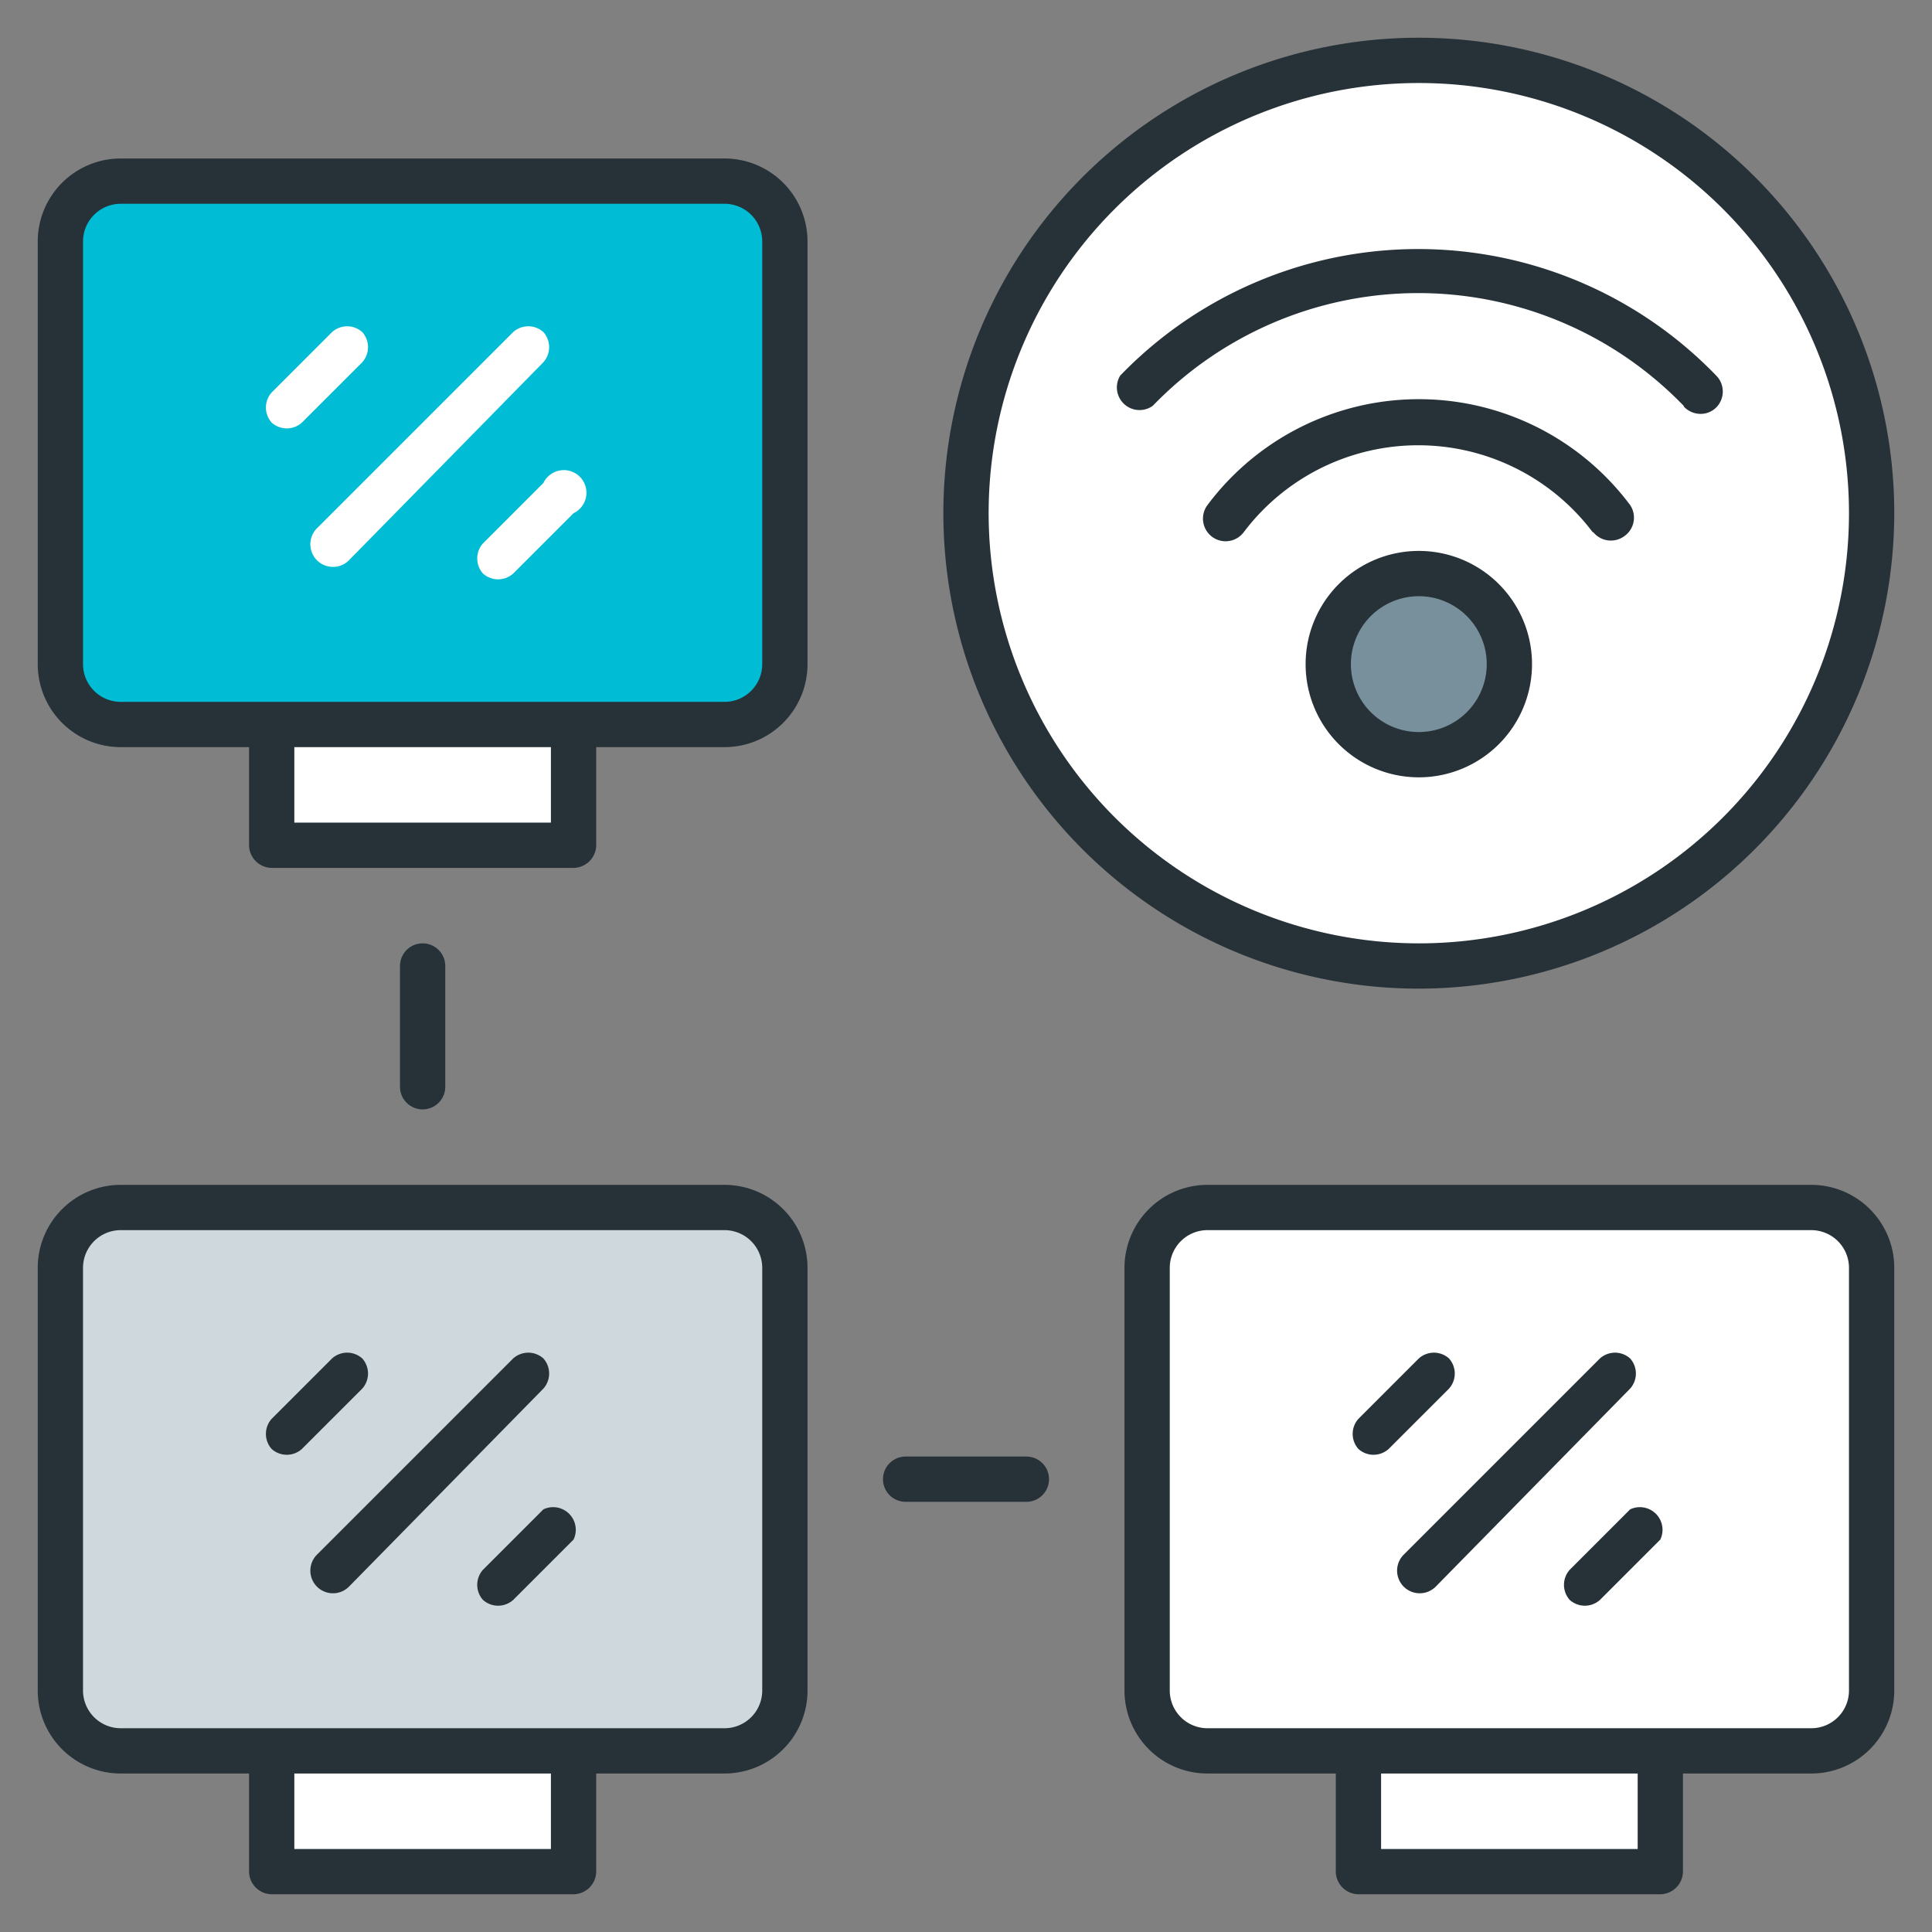
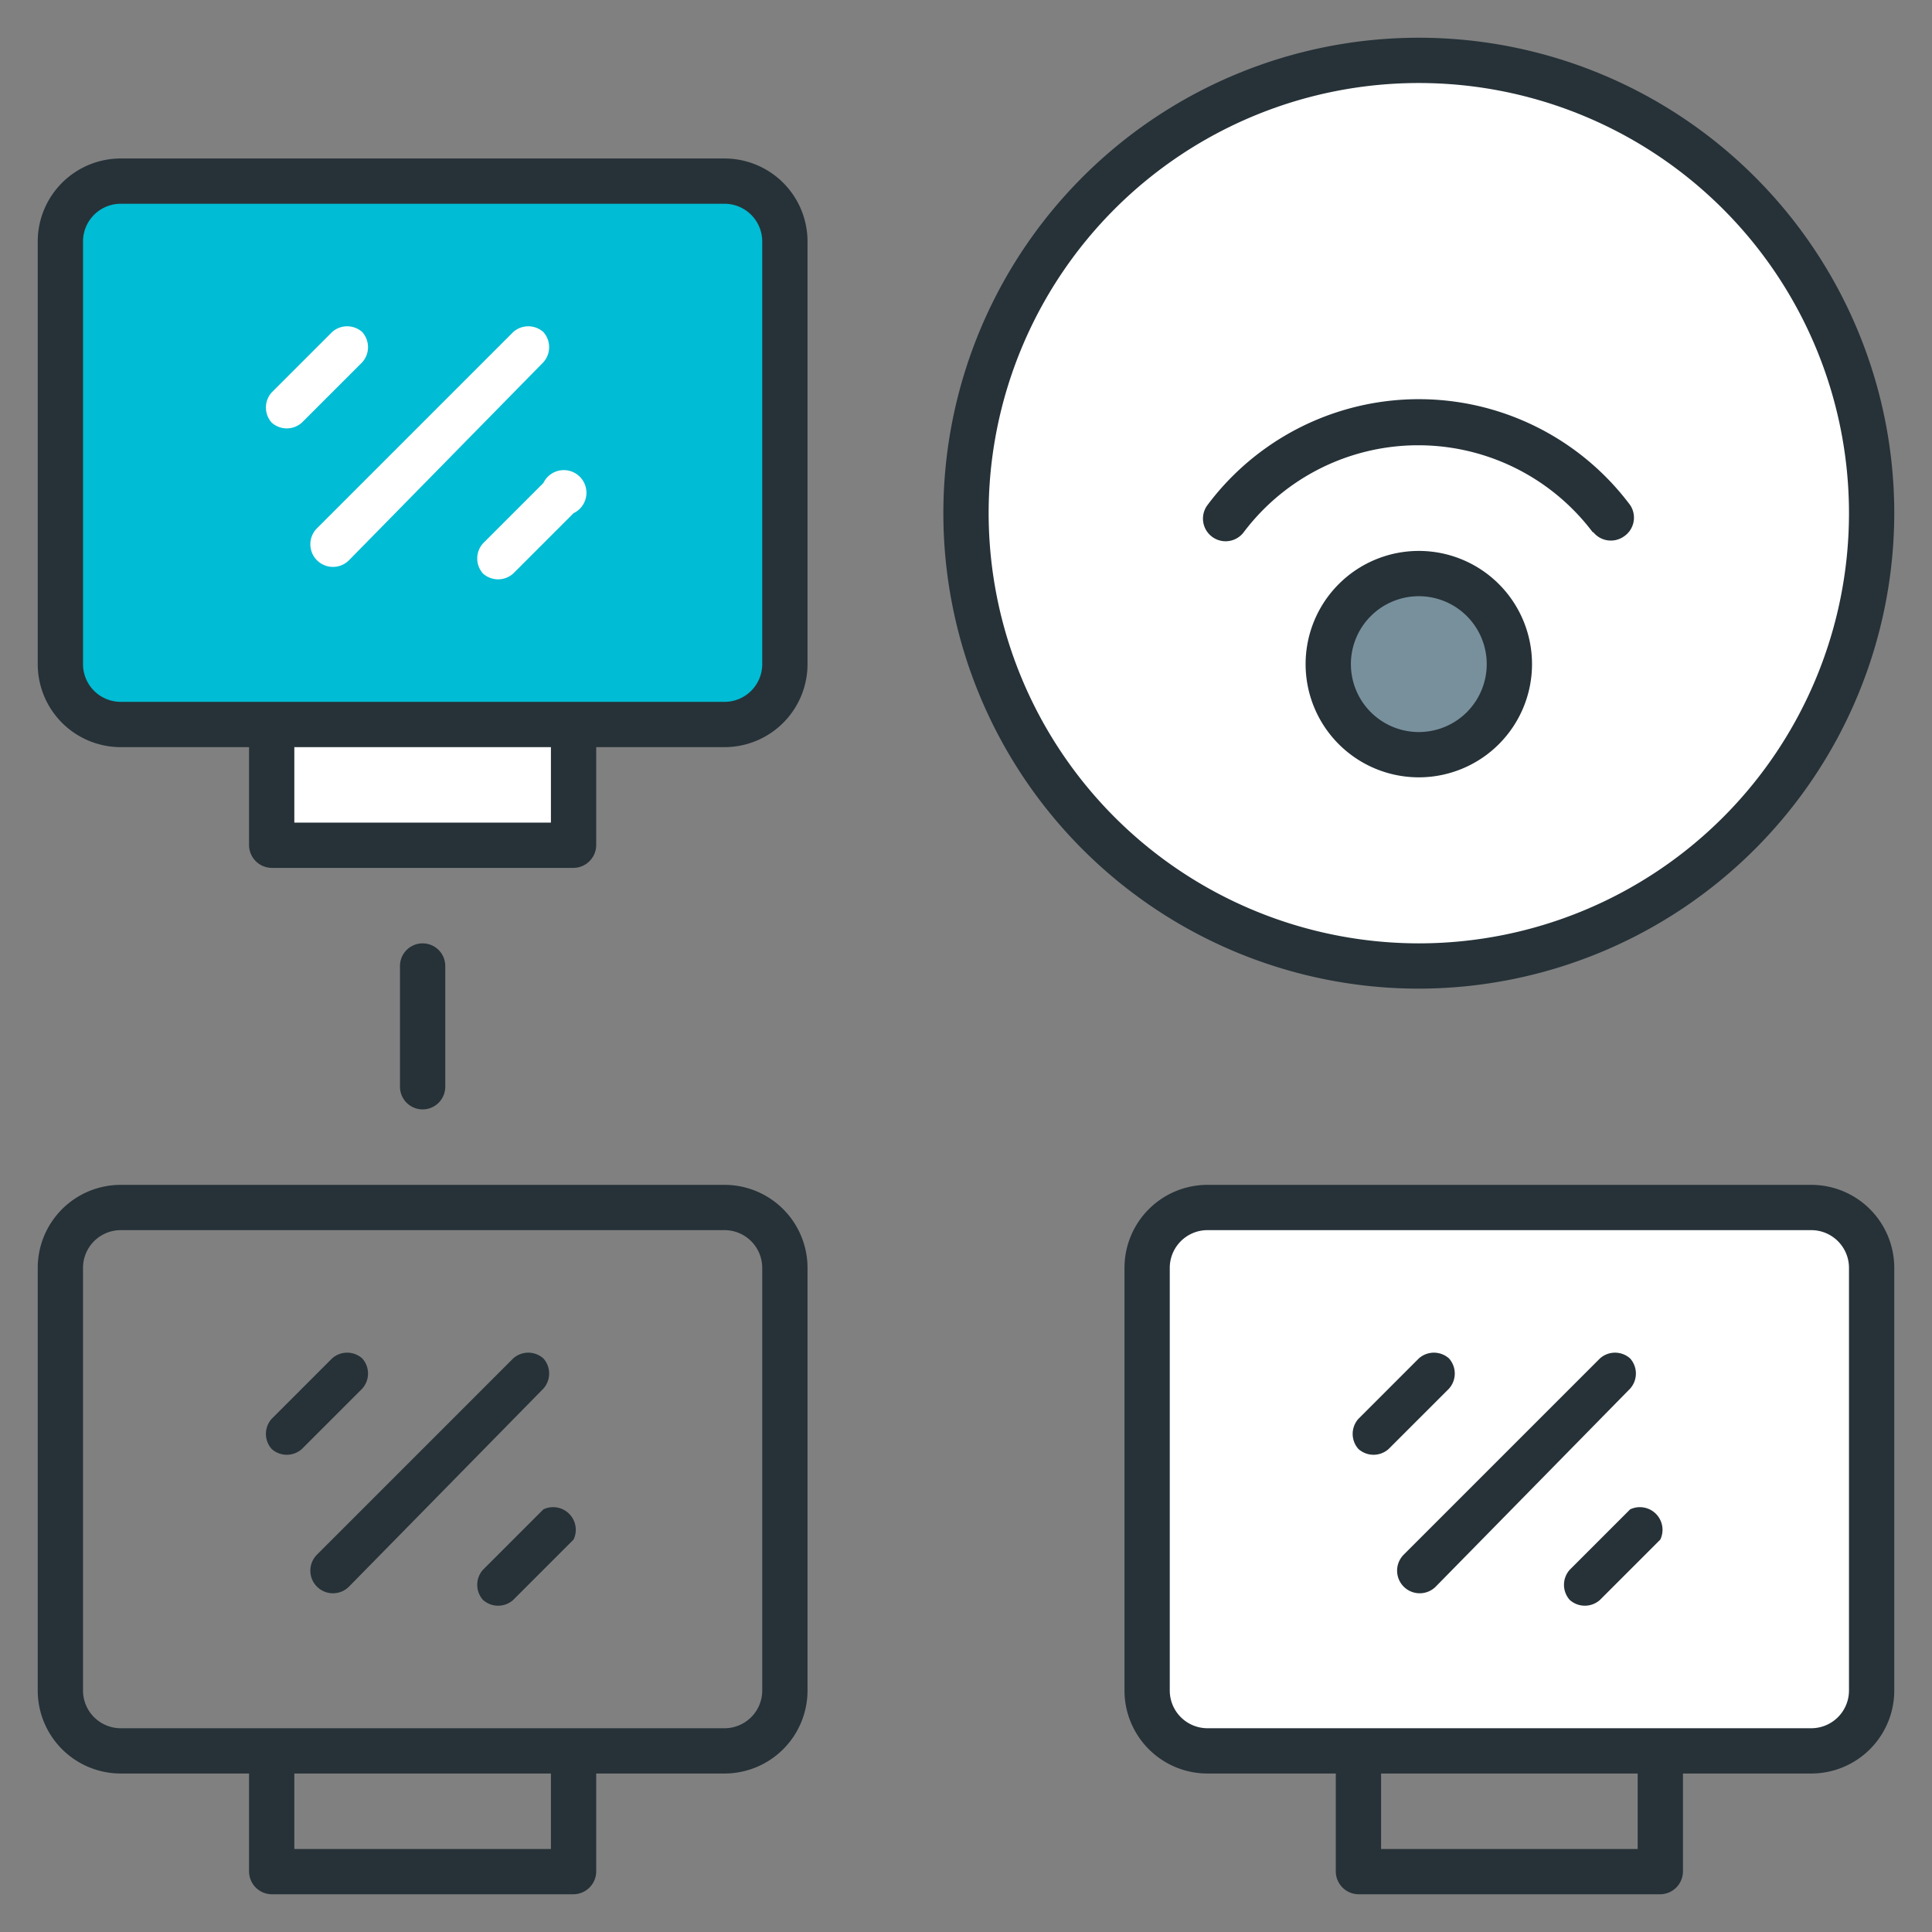
<svg xmlns="http://www.w3.org/2000/svg" id="Filled" viewBox="0 0 64 64">
  <rect x="0" y="0" width="64" height="64" fill="#808080" stroke="none" />
  <defs>
    <style>.cls-1{fill:#fff;}.cls-2{fill:#78909c;}.cls-3{fill:#00bcd4;}.cls-4{fill:#cfd8dc;}.cls-5{fill:#263238;}</style>
  </defs>
  <circle class="cls-1" cx="47" cy="17" r="15" />
  <circle class="cls-2" cx="47" cy="22" r="3" />
  <rect class="cls-3" x="2" y="6" width="24" height="18" rx="2" />
  <rect class="cls-1" x="9" y="24" width="10" height="4" />
-   <rect class="cls-4" x="2" y="40" width="24" height="18" rx="2" />
-   <rect class="cls-1" x="9" y="58" width="10" height="4" />
  <rect class="cls-1" x="38" y="40" width="24" height="18" rx="2" />
-   <rect class="cls-1" x="45" y="58" width="10" height="4" />
  <path class="cls-5" d="M62.75,17A15.75,15.75,0,1,0,47,32.75,15.77,15.77,0,0,0,62.75,17Zm-30,0A14.25,14.25,0,1,1,47,31.25,14.26,14.26,0,0,1,32.75,17Z" />
-   <path class="cls-5" d="M55.79,13.48a.76.76,0,0,0,.54.23.73.73,0,0,0,.52-.21.75.75,0,0,0,0-1.06,13.72,13.72,0,0,0-19.74,0,.75.75,0,0,0,1.08,1,12.22,12.22,0,0,1,17.58,0Z" />
  <path class="cls-5" d="M52.78,17.63a.75.75,0,0,0,1,.15A.75.75,0,0,0,54,16.73a8.74,8.74,0,0,0-14,0,.75.75,0,0,0,1.2.9,7.24,7.24,0,0,1,11.56,0Z" />
  <path class="cls-5" d="M50.75,22A3.75,3.75,0,1,0,47,25.75,3.75,3.75,0,0,0,50.75,22Zm-6,0A2.25,2.25,0,1,1,47,24.25,2.25,2.25,0,0,1,44.75,22Z" />
  <path class="cls-5" d="M24,5.25H4A2.75,2.75,0,0,0,1.25,8V22A2.75,2.75,0,0,0,4,24.75H8.25V28a.76.76,0,0,0,.75.75H19a.76.76,0,0,0,.75-.75V24.75H24A2.75,2.75,0,0,0,26.75,22V8A2.75,2.75,0,0,0,24,5.25Zm-5.75,22H9.75v-2.5h8.5Zm7-5.25A1.25,1.25,0,0,1,24,23.25H4A1.25,1.25,0,0,1,2.75,22V8A1.25,1.25,0,0,1,4,6.75H24A1.25,1.25,0,0,1,25.25,8Z" />
  <path class="cls-1" d="M12,11A.75.75,0,0,0,11,11L9,13A.75.75,0,0,0,9,14,.75.75,0,0,0,10,14l2-2A.75.75,0,0,0,12,11Z" />
  <path class="cls-1" d="M18,11A.75.75,0,0,0,17,11l-6.5,6.5a.75.75,0,0,0,0,1.06.75.75,0,0,0,1.06,0L18,12A.75.75,0,0,0,18,11Z" />
  <path class="cls-1" d="M18,16l-2,2A.75.75,0,0,0,16,19,.75.75,0,0,0,17,19l2-2A.75.75,0,1,0,18,16Z" />
  <path class="cls-5" d="M24,39.25H4A2.75,2.75,0,0,0,1.25,42V56A2.75,2.75,0,0,0,4,58.75H8.25V62a.76.76,0,0,0,.75.75H19a.76.76,0,0,0,.75-.75V58.75H24A2.75,2.75,0,0,0,26.75,56V42A2.75,2.75,0,0,0,24,39.25Zm-5.75,22H9.75v-2.5h8.5Zm7-5.25A1.25,1.25,0,0,1,24,57.25H4A1.25,1.25,0,0,1,2.75,56V42A1.25,1.25,0,0,1,4,40.75H24A1.25,1.25,0,0,1,25.25,42Z" />
  <path class="cls-5" d="M12,45A.75.75,0,0,0,11,45L9,47A.75.75,0,0,0,9,48,.75.75,0,0,0,10,48l2-2A.75.75,0,0,0,12,45Z" />
  <path class="cls-5" d="M18,45A.75.75,0,0,0,17,45l-6.5,6.5a.75.75,0,0,0,0,1.06.75.75,0,0,0,1.06,0L18,46A.75.75,0,0,0,18,45Z" />
  <path class="cls-5" d="M18,50l-2,2A.75.75,0,0,0,16,53,.75.75,0,0,0,17,53l2-2A.75.75,0,0,0,18,50Z" />
  <path class="cls-5" d="M60,39.25H40A2.75,2.75,0,0,0,37.25,42V56A2.75,2.75,0,0,0,40,58.75h4.25V62a.76.76,0,0,0,.75.75H55a.76.76,0,0,0,.75-.75V58.75H60A2.75,2.75,0,0,0,62.75,56V42A2.75,2.75,0,0,0,60,39.25Zm-5.75,22h-8.5v-2.5h8.5Zm7-5.25A1.25,1.25,0,0,1,60,57.25H40A1.25,1.25,0,0,1,38.75,56V42A1.25,1.25,0,0,1,40,40.75H60A1.25,1.25,0,0,1,61.25,42Z" />
  <path class="cls-5" d="M48,45A.75.75,0,0,0,47,45l-2,2A.75.75,0,0,0,45,48,.75.75,0,0,0,46,48l2-2A.75.75,0,0,0,48,45Z" />
  <path class="cls-5" d="M54,45A.75.75,0,0,0,53,45l-6.5,6.5a.75.75,0,0,0,0,1.06.75.75,0,0,0,1.06,0L54,46A.75.75,0,0,0,54,45Z" />
  <path class="cls-5" d="M54,50l-2,2A.75.75,0,0,0,52,53,.75.75,0,0,0,53,53l2-2A.75.75,0,0,0,54,50Z" />
  <path class="cls-5" d="M14.75,36V32a.75.75,0,0,0-1.5,0v4a.75.75,0,0,0,1.5,0Z" />
-   <path class="cls-5" d="M34,48.25H30a.75.75,0,0,0,0,1.5h4a.75.75,0,0,0,0-1.5Z" />
</svg>